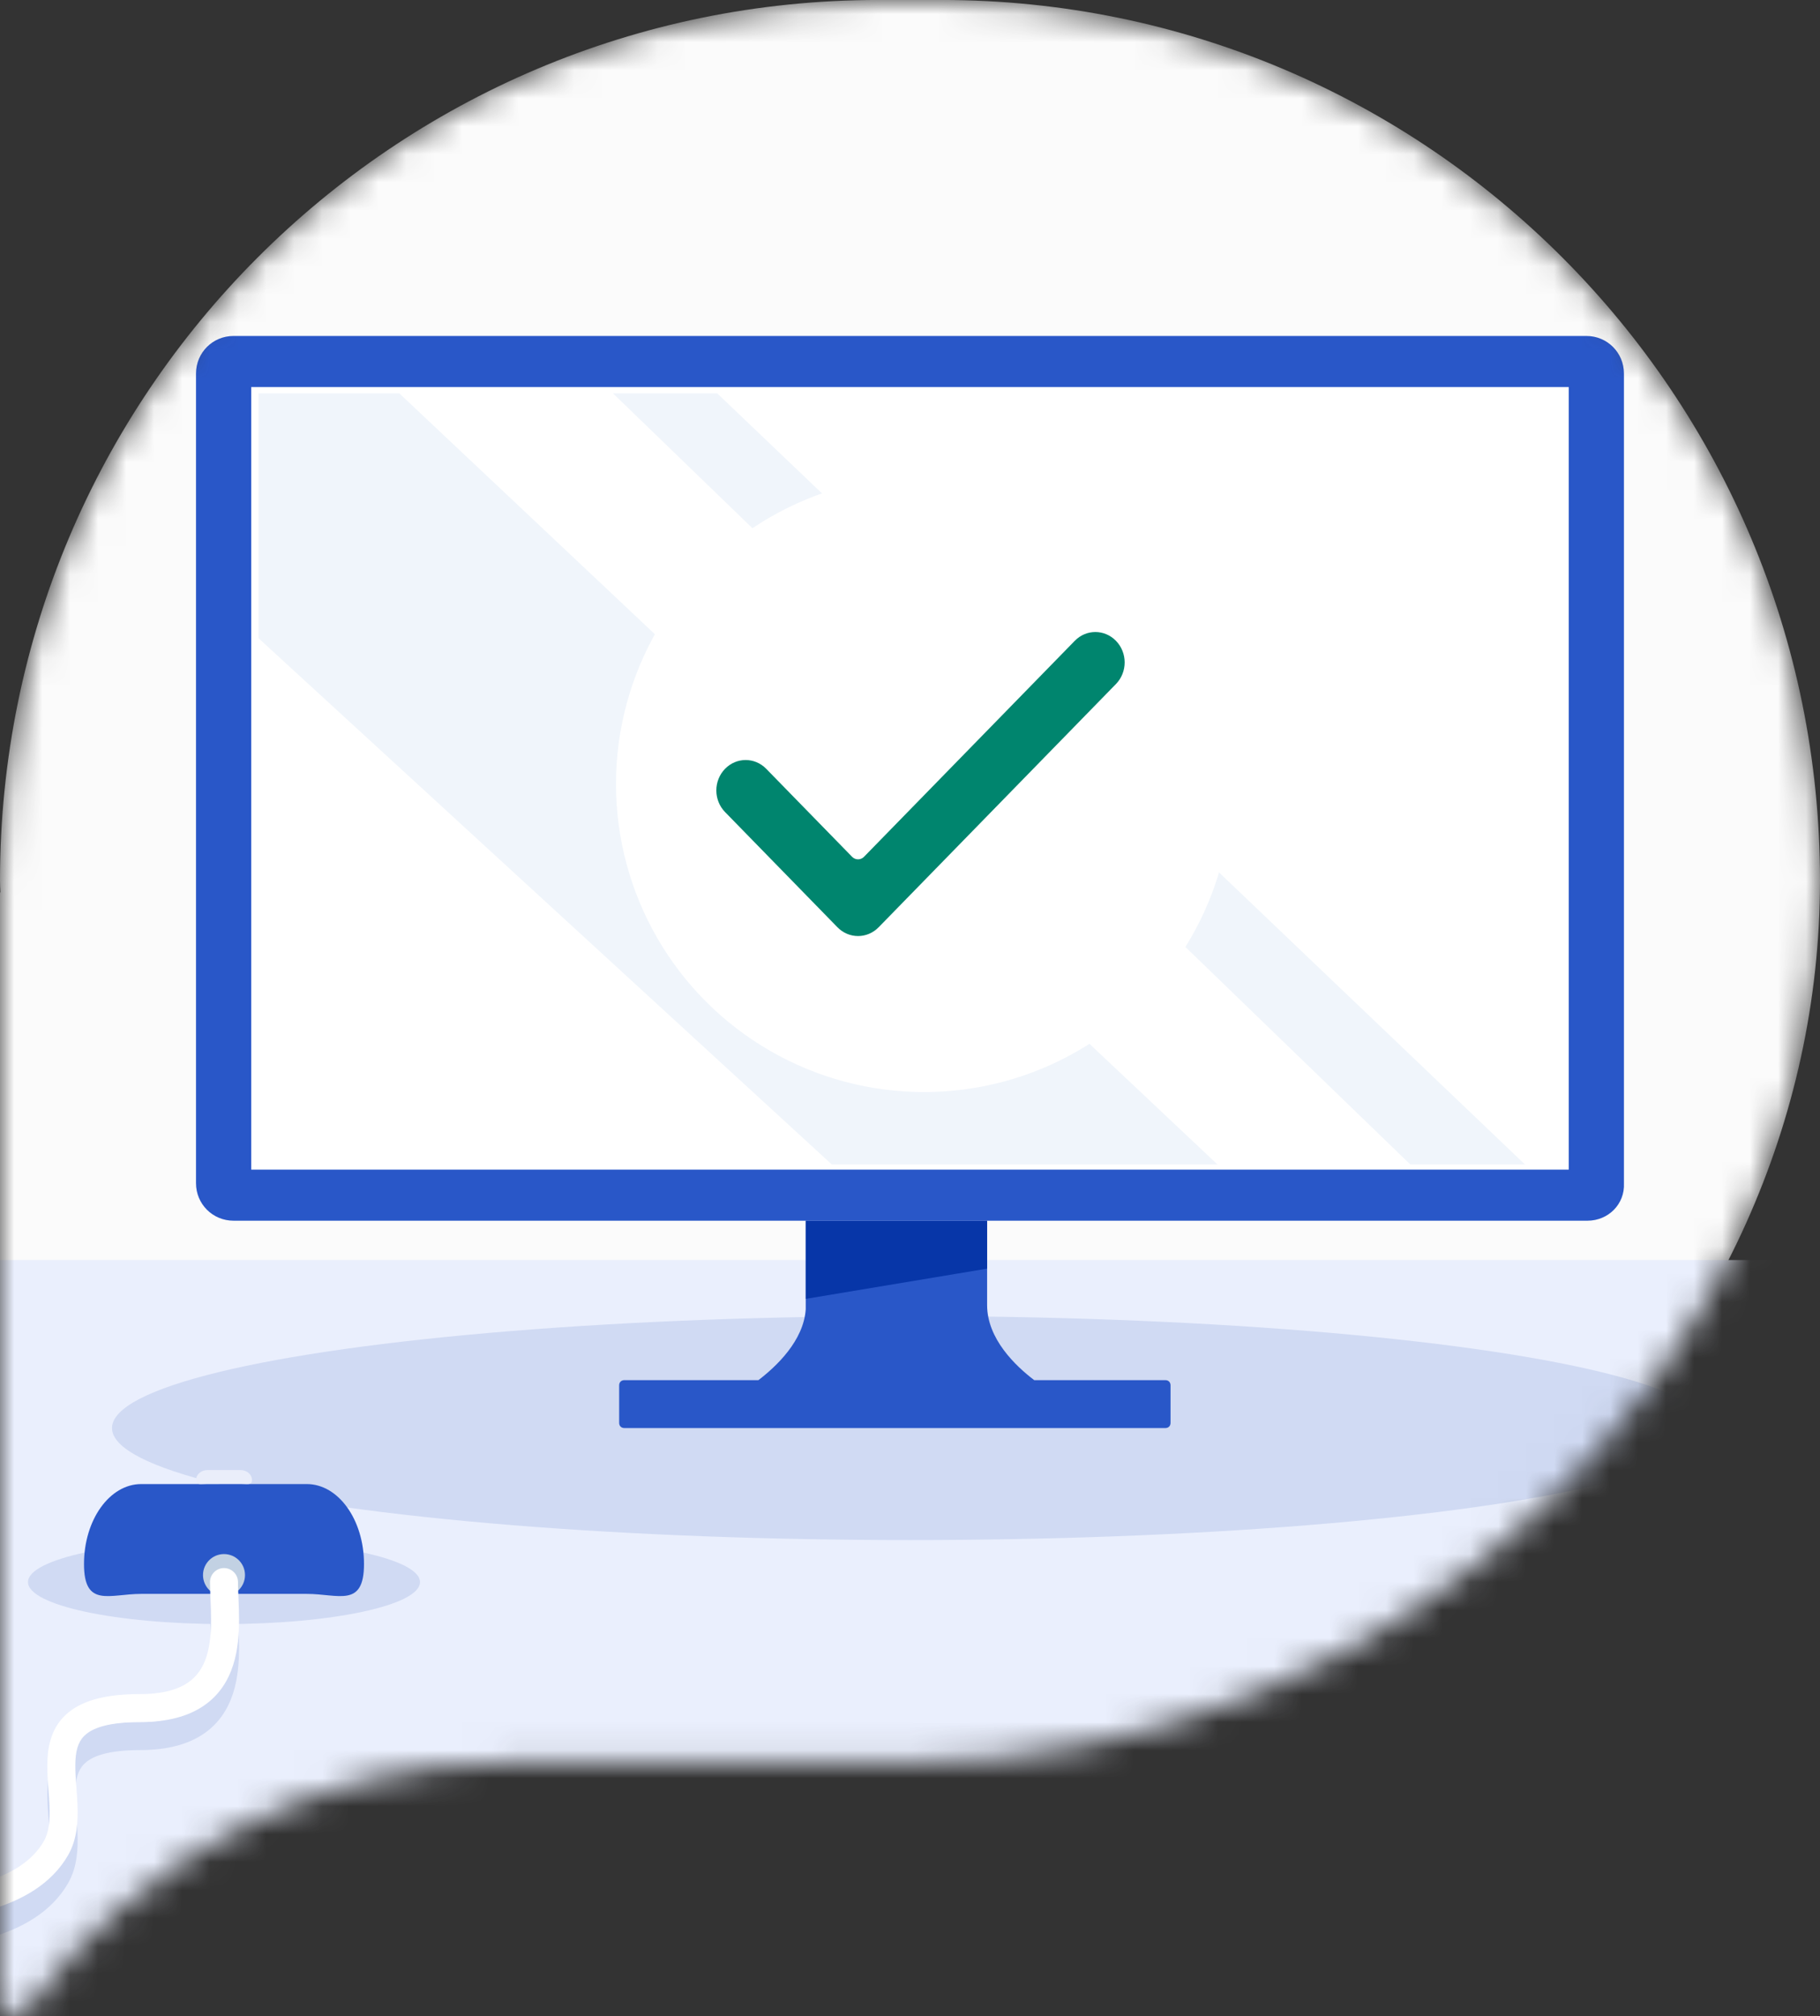
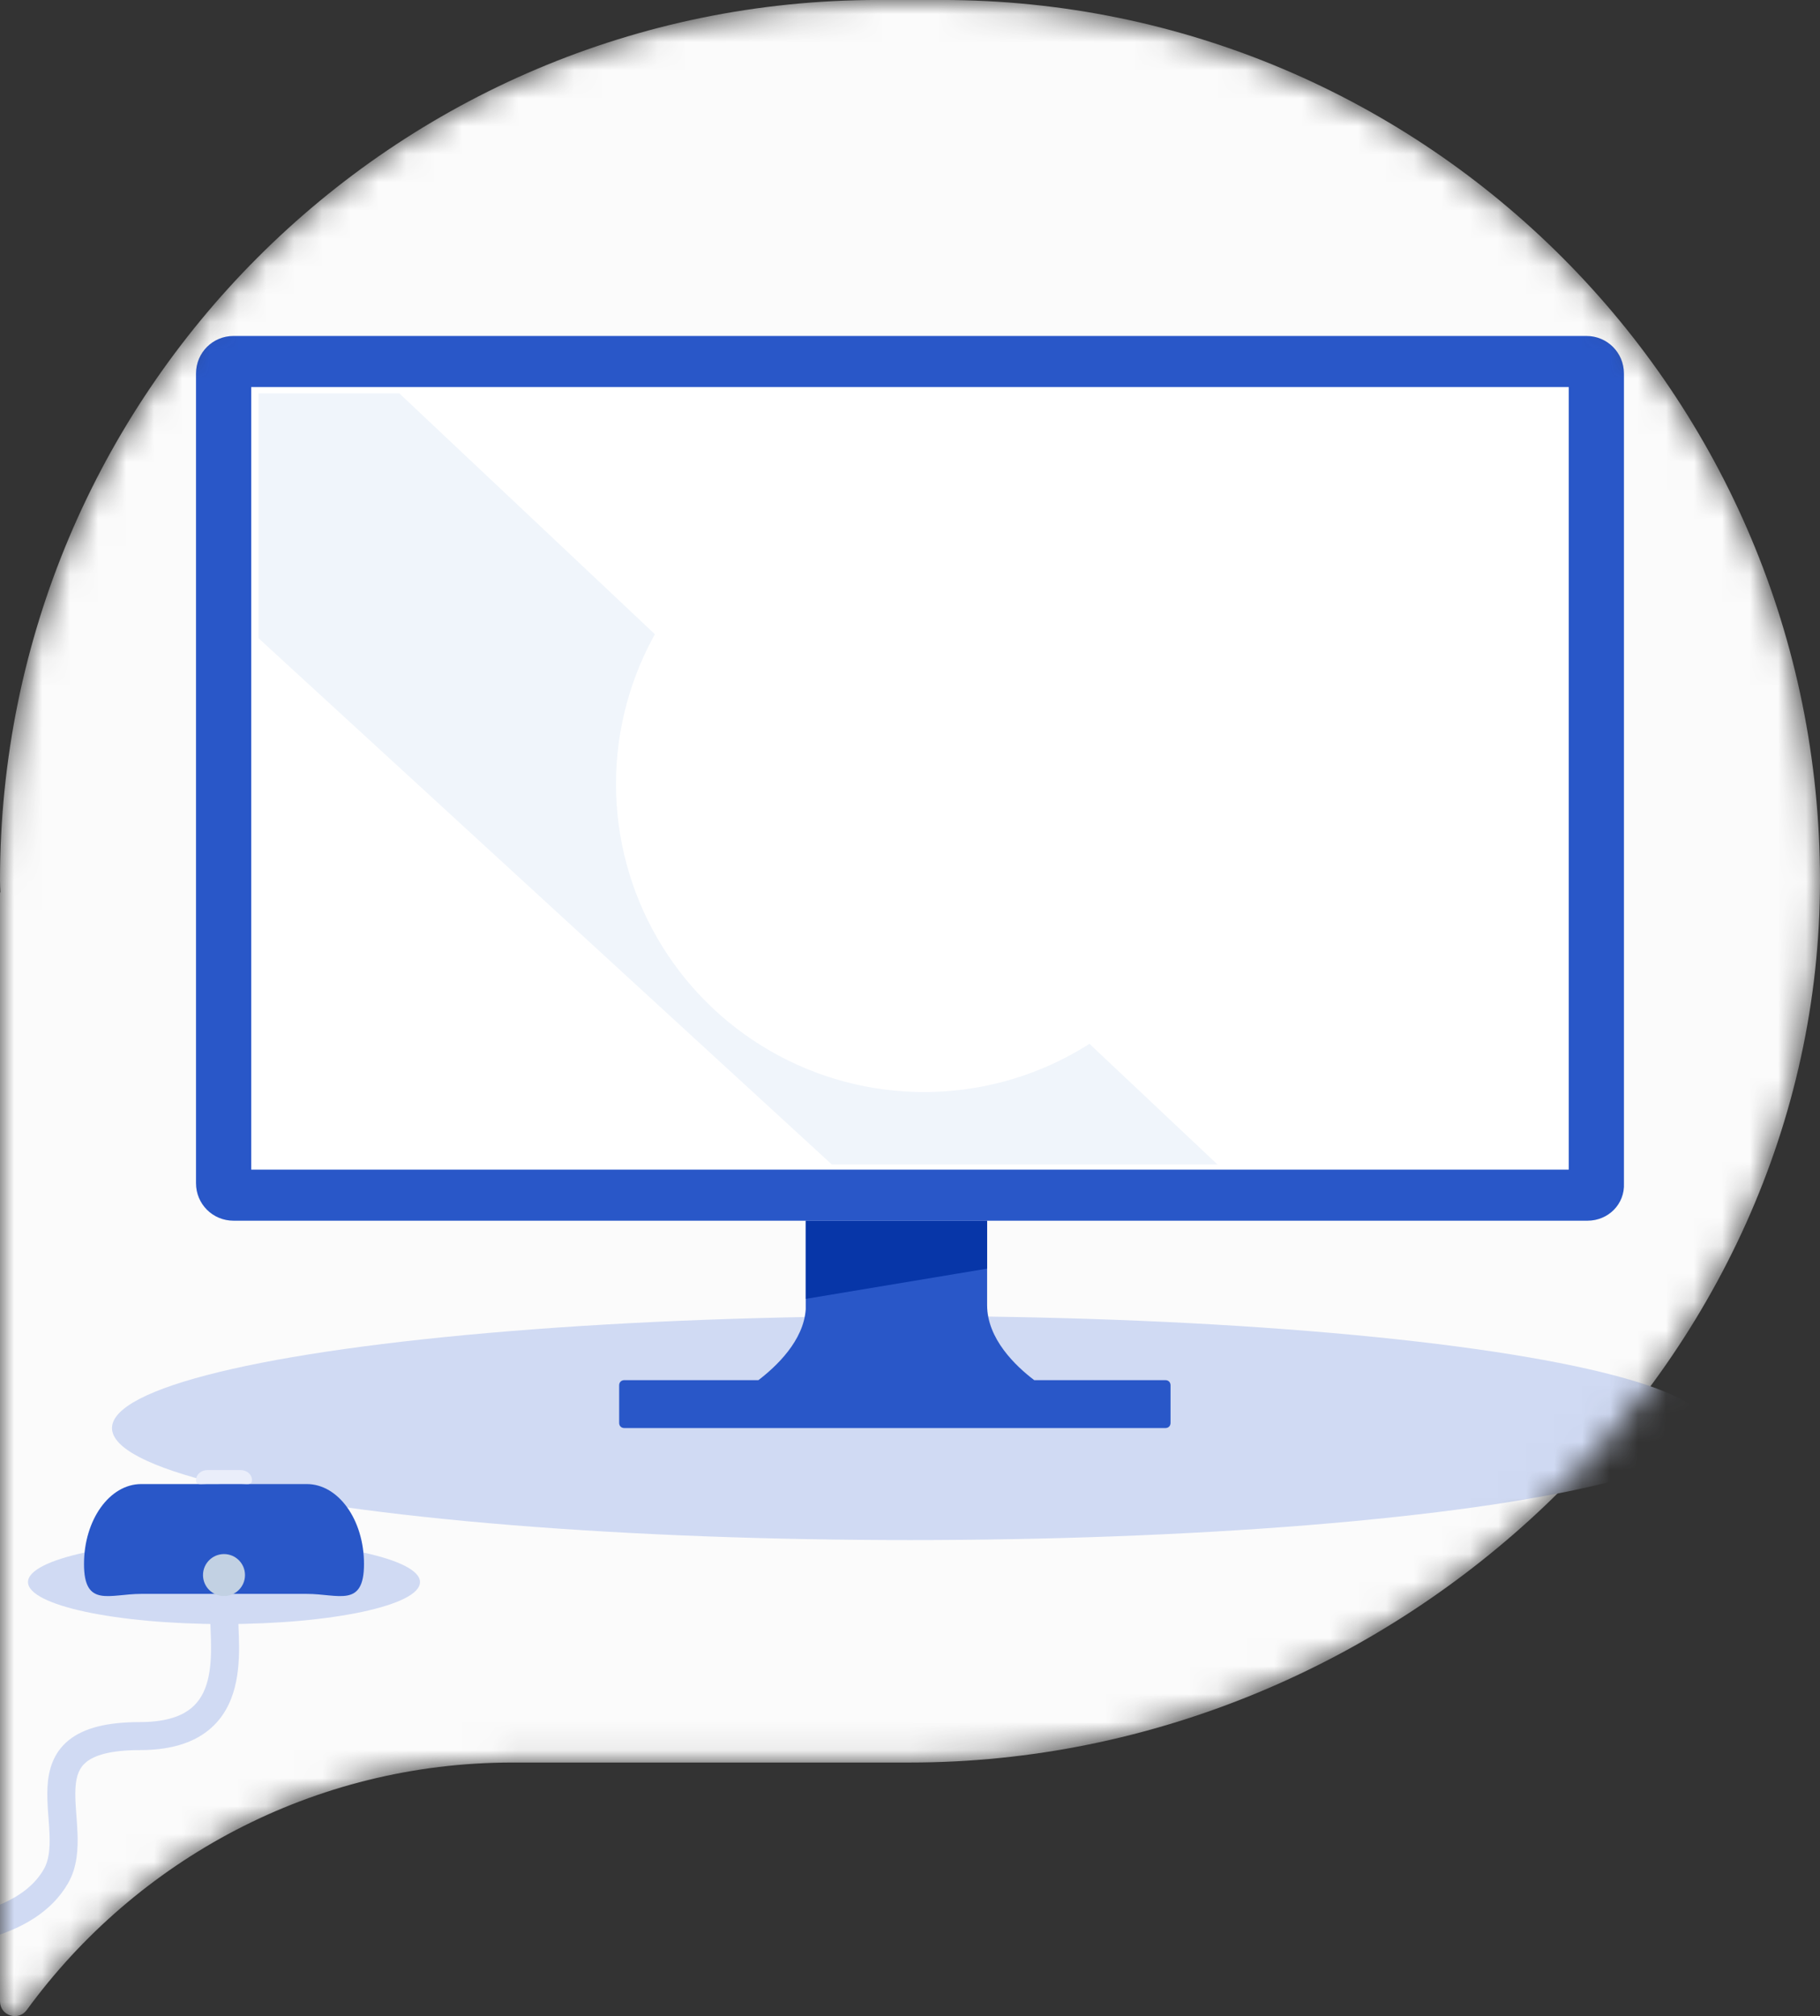
<svg xmlns="http://www.w3.org/2000/svg" width="65" height="72" viewBox="0 0 65 72" fill="none">
  <rect x="0" y="0" width="65" height="72" fill="#333333" stroke="none" />
  <mask id="mask0_2569_2672" style="mask-type:alpha" maskUnits="userSpaceOnUse" x="0" y="-1" width="65" height="73">
    <path d="M33.631 -0.001H31.376C14.049 -0.001 0 14.075 0 31.435C0 31.57 0.006 31.71 0.013 31.845C0.013 31.864 0 31.877 0 31.896V71.469C0 71.987 0.658 72.192 0.958 71.776C4.862 66.425 11.181 62.942 18.304 62.942H32.212C32.302 62.942 32.5 62.942 32.5 62.942C49.827 62.942 65 48.802 65 31.442C65 14.081 50.957 -0.001 33.631 -0.001Z" fill="#F4F6FC" />
  </mask>
  <g mask="url(#mask0_2569_2672)">
    <path d="M33.631 -0.001H31.376C14.049 -0.001 0 14.075 0 31.435C0 31.57 0.006 31.71 0.013 31.845C0.013 31.864 0 31.877 0 31.896V71.469C0 71.987 0.658 72.192 0.958 71.776C4.862 66.425 11.181 62.942 18.304 62.942H32.212C32.302 62.942 32.5 62.942 32.5 62.942C49.827 62.942 65 48.802 65 31.442C65 14.081 50.957 -0.001 33.631 -0.001Z" fill="#FBFBFB" />
-     <rect y="44.998" width="64" height="57" fill="#EAEFFD" />
    <ellipse cx="28.5" cy="4" rx="28.5" ry="4" transform="matrix(-1 0 0 1 61 46.998)" fill="#D0DAF3" />
    <ellipse cx="8" cy="56.498" rx="7" ry="1.5" transform="rotate(180 8 56.498)" fill="#D0DAF3" />
    <path d="M10.957 56.92H5.043C3.914 56.92 3 57.43 3 55.853C3 54.276 3.914 52.998 5.043 52.998H10.957C12.086 52.998 13 54.276 13 55.853C13 57.43 12.086 56.92 10.957 56.92Z" fill="#2957C8" />
    <path d="M8.591 52.989H7.409C7.183 52.989 7 53.052 7 52.855C7 52.658 7.183 52.498 7.409 52.498H8.591C8.817 52.498 9 52.658 9 52.855C9 53.052 8.817 52.989 8.591 52.989Z" fill="#EAEEFA" />
    <path d="M28.776 43.593H35.254V46.607C35.254 47.816 36.276 48.785 36.937 49.287H41.619C41.731 49.287 41.805 49.361 41.805 49.473V50.812C41.805 50.924 41.731 50.998 41.619 50.998H22.299C22.188 50.998 22.113 50.924 22.113 50.812V49.473C22.113 49.361 22.188 49.287 22.299 49.287H27.086C27.723 48.801 28.702 47.879 28.776 46.756V43.593Z" fill="#2957C8" />
    <path d="M35.254 43.593V45.305L28.777 46.384C28.777 46.347 28.777 45.528 28.777 45.491V43.593H35.254Z" fill="#0736A8" />
    <path d="M56.696 43.593H8.34C7.596 43.593 7 42.998 7 42.253V13.338C7 12.594 7.596 11.998 8.34 11.998H56.658C57.403 11.998 57.998 12.594 57.998 13.338V42.253C58.036 42.998 57.44 43.593 56.696 43.593Z" fill="#2957C8" />
    <path d="M56.026 13.822H8.973V41.769H56.026V13.822Z" fill="white" />
    <path d="M29.707 41.584L9.233 22.791V14.045H14.259L43.48 41.584H29.707Z" fill="#F0F5FB" />
-     <path d="M50.367 41.584L21.89 14.045H25.612L54.462 41.584H50.367Z" fill="#F0F5FB" />
    <circle cx="33" cy="27.999" r="11" fill="white" />
-     <path fill-rule="evenodd" clip-rule="evenodd" d="M40.066 22.686C40.589 23.222 40.589 24.09 40.066 24.626L31.591 33.312C31.068 33.847 30.221 33.847 29.698 33.312L25.683 29.197C25.161 28.662 25.161 27.793 25.683 27.258C26.206 26.722 27.053 26.722 27.576 27.258L30.644 30.402L38.174 22.686C38.696 22.151 39.544 22.151 40.066 22.686Z" fill="#00856E" />
-     <path fill-rule="evenodd" clip-rule="evenodd" d="M37.963 22.489C38.6 21.836 39.64 21.836 40.277 22.489C40.908 23.135 40.908 24.177 40.277 24.823L31.802 33.509C31.164 34.162 30.125 34.162 29.488 33.509L25.473 29.395L25.684 29.197L25.473 29.395C24.842 28.749 24.842 27.706 25.473 27.06C26.11 26.407 27.149 26.407 27.787 27.06L30.645 29.989L37.963 22.489ZM39.855 22.884C39.448 22.466 38.792 22.466 38.385 22.884L30.855 30.6C30.8 30.656 30.724 30.688 30.645 30.688C30.565 30.688 30.489 30.656 30.434 30.6L27.365 27.455C26.958 27.037 26.302 27.037 25.895 27.455C25.48 27.88 25.48 28.575 25.895 29L29.909 33.114C30.317 33.532 30.972 33.532 31.38 33.114L39.855 24.428C40.27 24.003 40.27 23.309 39.855 22.884Z" fill="white" />
    <circle cx="8" cy="56.248" r="0.75" fill="#C2D1E3" />
    <path fill-rule="evenodd" clip-rule="evenodd" d="M8 56.998C8.276 56.998 8.5 57.222 8.5 57.498C8.5 57.662 8.508 57.847 8.517 58.06L8.518 58.102C8.528 58.327 8.538 58.577 8.538 58.834C8.538 59.346 8.5 59.922 8.326 60.463C8.15 61.014 7.83 61.54 7.268 61.92C6.712 62.297 5.967 62.498 5 62.498C3.916 62.498 3.369 62.695 3.089 62.919C2.833 63.123 2.721 63.414 2.695 63.856C2.682 64.08 2.693 64.325 2.711 64.596C2.716 64.674 2.723 64.755 2.729 64.838C2.743 65.034 2.759 65.242 2.767 65.442C2.79 66.012 2.764 66.67 2.434 67.247C1.842 68.282 0.771 68.879 -0.41 69.214C-1.596 69.55 -2.964 69.645 -4.258 69.624C-6.848 69.581 -9.262 69.073 -9.621 68.984C-9.889 68.917 -10.052 68.645 -9.985 68.377C-9.918 68.109 -9.647 67.947 -9.379 68.013C-9.071 68.09 -6.735 68.583 -4.242 68.624C-2.994 68.644 -1.737 68.551 -0.683 68.252C0.375 67.952 1.158 67.465 1.566 66.751C1.748 66.432 1.79 66.018 1.768 65.482C1.761 65.3 1.747 65.121 1.733 64.933C1.726 64.846 1.72 64.757 1.713 64.664C1.694 64.384 1.68 64.088 1.697 63.798C1.731 63.215 1.896 62.591 2.465 62.137C3.009 61.703 3.834 61.498 5 61.498C5.833 61.498 6.364 61.325 6.707 61.092C7.045 60.864 7.25 60.545 7.374 60.159C7.501 59.763 7.538 59.307 7.538 58.834C7.538 58.6 7.529 58.369 7.519 58.143C7.519 58.127 7.518 58.111 7.517 58.095C7.509 57.89 7.5 57.684 7.5 57.498C7.5 57.222 7.724 56.998 8 56.998Z" fill="#D0DAF3" />
-     <path fill-rule="evenodd" clip-rule="evenodd" d="M8 55.998C8.276 55.998 8.5 56.222 8.5 56.498C8.5 56.662 8.508 56.847 8.517 57.06L8.518 57.102C8.528 57.327 8.538 57.577 8.538 57.834C8.538 58.346 8.5 58.922 8.326 59.463C8.15 60.014 7.83 60.54 7.268 60.92C6.712 61.297 5.967 61.498 5 61.498C3.916 61.498 3.369 61.695 3.089 61.919C2.833 62.123 2.721 62.414 2.695 62.856C2.682 63.08 2.693 63.325 2.711 63.596C2.716 63.674 2.723 63.755 2.729 63.838C2.743 64.034 2.759 64.242 2.767 64.442C2.79 65.012 2.764 65.67 2.434 66.247C1.842 67.282 0.771 67.879 -0.41 68.214C-1.596 68.55 -2.964 68.645 -4.258 68.624C-6.848 68.581 -9.262 68.073 -9.621 67.984C-9.889 67.917 -10.052 67.645 -9.985 67.377C-9.918 67.109 -9.647 66.947 -9.379 67.013C-9.071 67.09 -6.735 67.583 -4.242 67.624C-2.994 67.644 -1.737 67.551 -0.683 67.252C0.375 66.952 1.158 66.465 1.566 65.751C1.748 65.432 1.79 65.018 1.768 64.482C1.761 64.3 1.747 64.121 1.733 63.934C1.726 63.846 1.72 63.757 1.713 63.664C1.694 63.384 1.68 63.088 1.697 62.798C1.731 62.215 1.896 61.591 2.465 61.137C3.009 60.703 3.834 60.498 5 60.498C5.833 60.498 6.364 60.325 6.707 60.092C7.045 59.864 7.25 59.545 7.374 59.159C7.501 58.763 7.538 58.307 7.538 57.834C7.538 57.6 7.529 57.369 7.519 57.143C7.519 57.127 7.518 57.111 7.517 57.095C7.509 56.89 7.5 56.684 7.5 56.498C7.5 56.222 7.724 55.998 8 55.998Z" fill="white" />
  </g>
</svg>